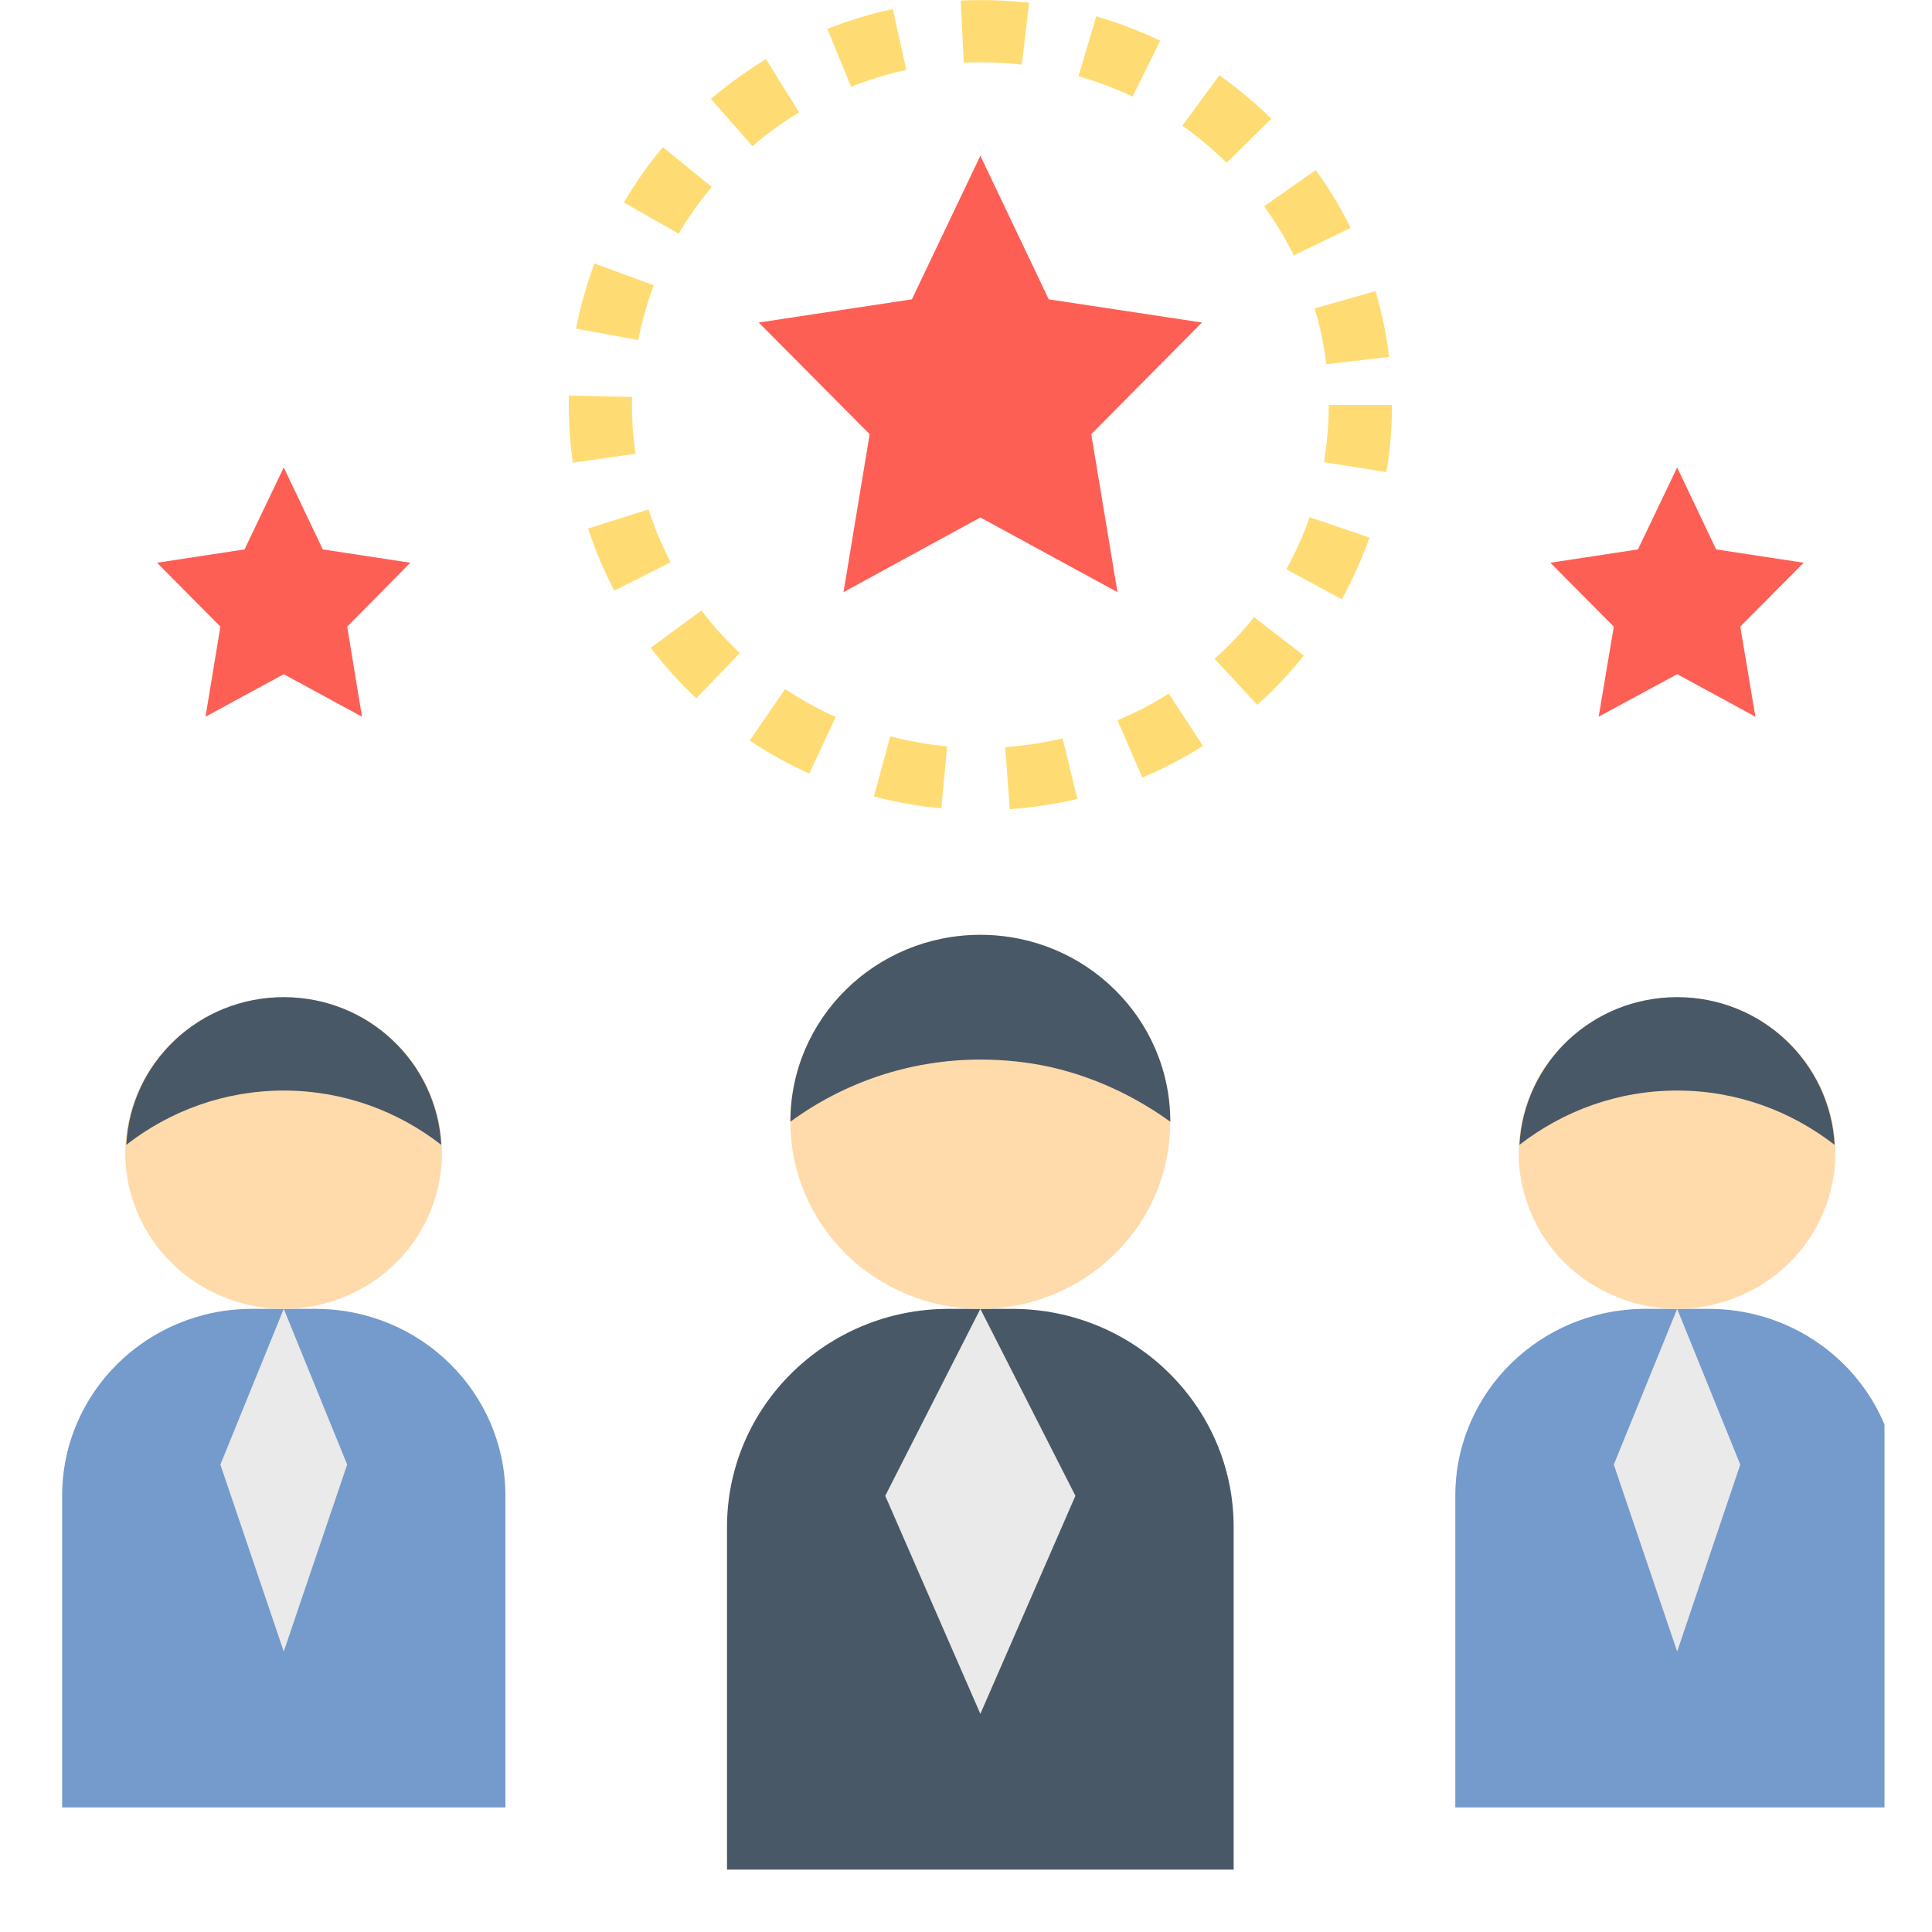
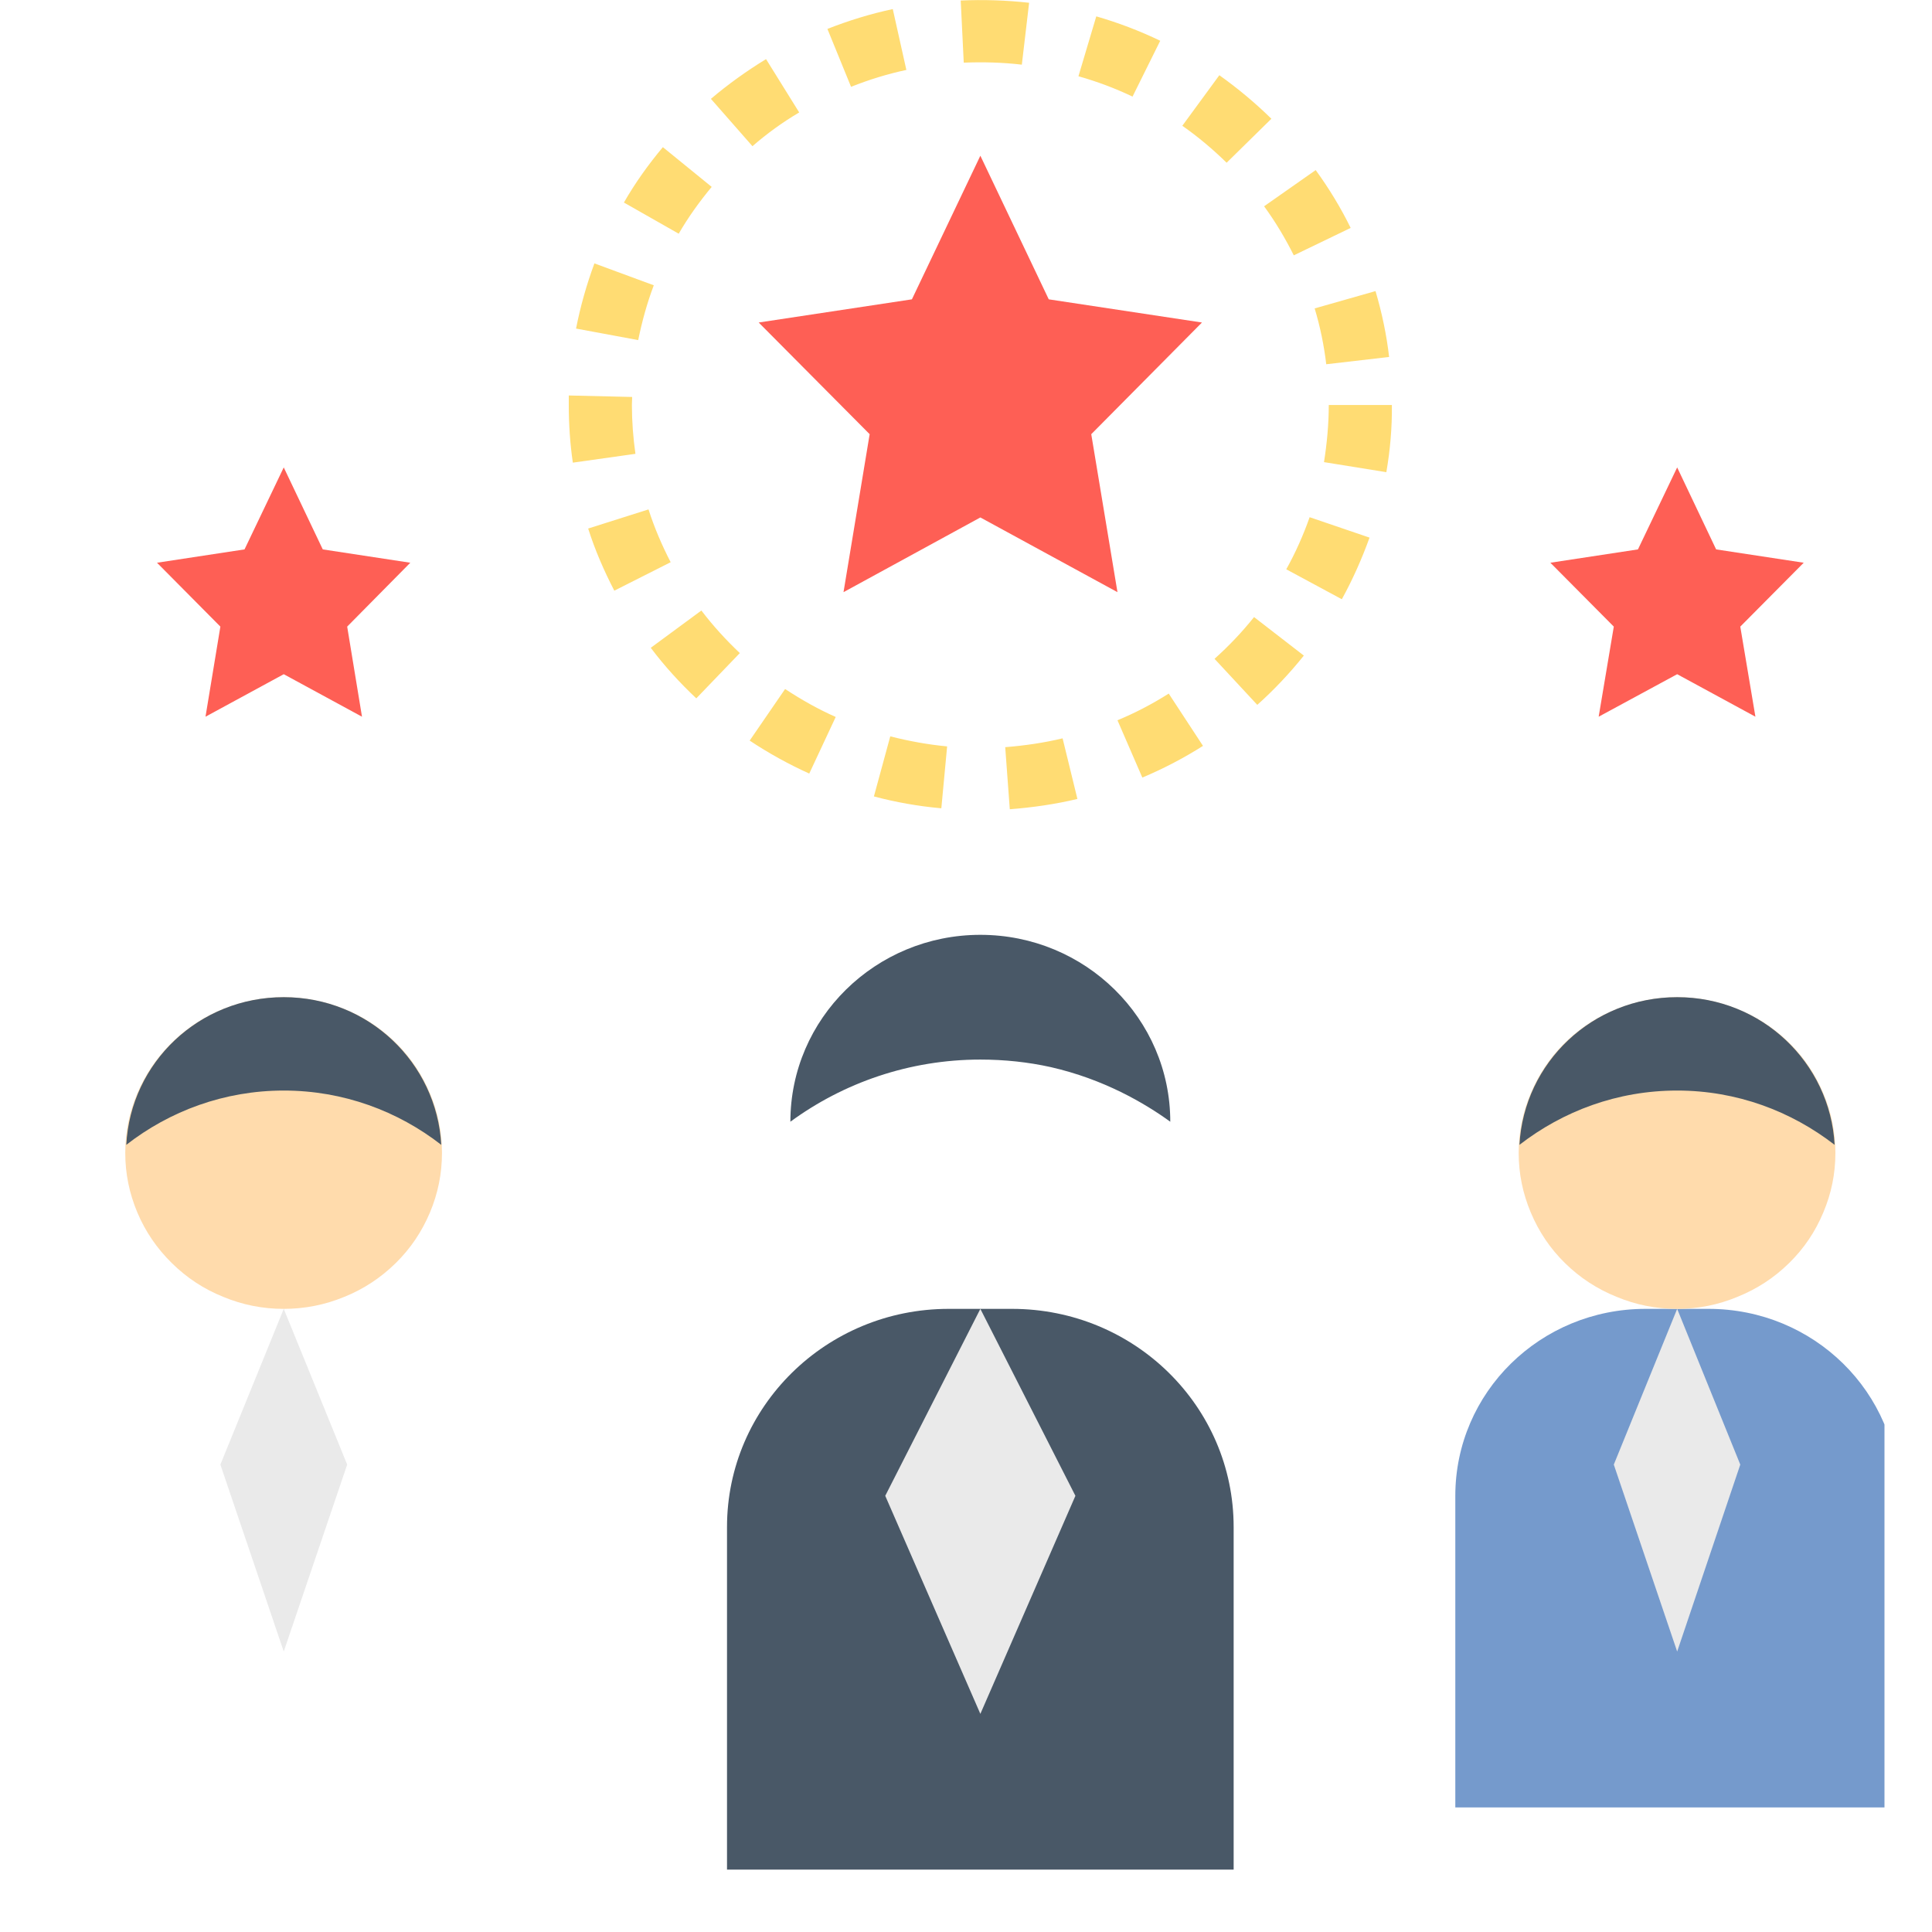
<svg xmlns="http://www.w3.org/2000/svg" width="30pt" height="30pt" viewBox="0 0 30 30" version="1.2">
  <defs>
    <clipPath id="clip1">
      <path d="M 11 20 L 20 20 L 20 29.031 L 11 29.031 Z M 11 20 " />
    </clipPath>
    <clipPath id="clip2">
      <path d="M 0.957 20 L 8 20 L 8 29 L 0.957 29 Z M 0.957 20 " />
    </clipPath>
    <clipPath id="clip3">
      <path d="M 22 20 L 29.262 20 L 29.262 29 L 22 29 Z M 22 20 " />
    </clipPath>
  </defs>
  <g id="surface1">
    <g clip-path="url(#clip1)" clip-rule="nonzero">
      <path style=" stroke:none;fill-rule:nonzero;fill:rgb(28.629%,34.509%,40.388%);fill-opacity:1;" d="M 19.156 29.031 L 11.289 29.031 L 11.289 23.711 C 11.289 21.84 12.832 20.324 14.73 20.324 L 15.715 20.324 C 17.617 20.324 19.156 21.84 19.156 23.711 Z M 19.156 29.031 " />
    </g>
    <path style=" stroke:none;fill-rule:nonzero;fill:rgb(91.759%,91.759%,91.759%);fill-opacity:1;" d="M 15.223 20.324 L 13.746 23.227 L 15.223 26.613 L 16.699 23.227 Z M 15.223 20.324 " />
-     <path style=" stroke:none;fill-rule:nonzero;fill:rgb(100%,85.88%,67.45%);fill-opacity:1;" d="M 18.172 17.418 C 18.172 17.805 18.098 18.176 17.949 18.531 C 17.801 18.887 17.586 19.199 17.309 19.473 C 17.031 19.746 16.715 19.953 16.352 20.102 C 15.992 20.25 15.613 20.324 15.223 20.324 C 14.832 20.324 14.457 20.25 14.094 20.102 C 13.734 19.953 13.414 19.746 13.137 19.473 C 12.859 19.199 12.648 18.887 12.496 18.531 C 12.348 18.176 12.273 17.805 12.273 17.418 C 12.273 17.035 12.348 16.664 12.496 16.309 C 12.648 15.953 12.859 15.641 13.137 15.367 C 13.414 15.094 13.734 14.883 14.094 14.738 C 14.457 14.59 14.832 14.516 15.223 14.516 C 15.613 14.516 15.992 14.59 16.352 14.738 C 16.715 14.883 17.031 15.094 17.309 15.367 C 17.586 15.641 17.801 15.953 17.949 16.309 C 18.098 16.664 18.172 17.035 18.172 17.418 Z M 18.172 17.418 " />
    <path style=" stroke:none;fill-rule:nonzero;fill:rgb(28.629%,34.509%,40.388%);fill-opacity:1;" d="M 16.316 16.57 C 17.141 16.758 17.773 17.129 18.172 17.418 C 18.172 15.816 16.852 14.516 15.223 14.516 C 13.594 14.516 12.273 15.816 12.273 17.418 C 13.094 16.816 14.117 16.453 15.223 16.453 C 15.598 16.453 15.965 16.492 16.316 16.57 Z M 16.316 16.57 " />
    <path style=" stroke:none;fill-rule:nonzero;fill:rgb(99.609%,37.25%,33.33%);fill-opacity:1;" d="M 15.223 2.418 L 16.285 4.648 L 18.664 5.008 L 16.945 6.742 L 17.352 9.195 L 15.223 8.035 L 13.098 9.195 L 13.504 6.742 L 11.781 5.008 L 14.16 4.648 Z M 15.223 2.418 " />
    <path style=" stroke:none;fill-rule:nonzero;fill:rgb(99.609%,37.25%,33.33%);fill-opacity:1;" d="M 4.406 7.258 L 5.012 8.531 L 6.371 8.738 L 5.391 9.73 L 5.621 11.129 L 4.406 10.469 L 3.191 11.129 L 3.422 9.73 L 2.438 8.738 L 3.797 8.531 Z M 4.406 7.258 " />
    <path style=" stroke:none;fill-rule:nonzero;fill:rgb(99.609%,37.25%,33.33%);fill-opacity:1;" d="M 26.043 7.258 L 26.648 8.531 L 28.008 8.738 L 27.023 9.73 L 27.258 11.129 L 26.043 10.469 L 24.824 11.129 L 25.059 9.73 L 24.074 8.738 L 25.434 8.531 Z M 26.043 7.258 " />
    <path style=" stroke:none;fill-rule:nonzero;fill:rgb(100%,86.269%,45.099%);fill-opacity:1;" d="M 15.68 12.566 L 15.609 11.602 C 15.91 11.578 16.207 11.535 16.5 11.465 L 16.73 12.406 C 16.387 12.488 16.031 12.539 15.68 12.566 Z M 14.617 12.551 C 14.262 12.52 13.91 12.457 13.57 12.367 L 13.824 11.434 C 14.113 11.508 14.41 11.562 14.707 11.59 Z M 17.738 12.074 L 17.352 11.184 C 17.629 11.07 17.895 10.93 18.148 10.77 L 18.68 11.582 C 18.379 11.773 18.062 11.938 17.738 12.074 Z M 12.566 12.012 C 12.246 11.867 11.934 11.695 11.641 11.5 L 12.191 10.699 C 12.441 10.863 12.703 11.012 12.977 11.133 Z M 19.523 10.945 L 18.859 10.23 C 19.082 10.031 19.289 9.812 19.473 9.582 L 20.246 10.18 C 20.027 10.453 19.785 10.711 19.523 10.945 Z M 10.812 10.844 C 10.555 10.602 10.316 10.34 10.105 10.059 L 10.891 9.48 C 11.07 9.715 11.273 9.938 11.488 10.141 Z M 20.836 9.305 L 19.973 8.84 C 20.117 8.582 20.238 8.309 20.336 8.031 L 21.266 8.348 C 21.148 8.676 21.004 9 20.836 9.305 Z M 9.539 9.172 C 9.379 8.863 9.238 8.539 9.133 8.207 L 10.07 7.91 C 10.16 8.191 10.277 8.465 10.414 8.73 Z M 21.527 7.332 L 20.559 7.176 C 20.605 6.883 20.633 6.586 20.633 6.289 L 21.613 6.289 C 21.617 6.641 21.586 6.992 21.527 7.332 Z M 8.895 7.184 C 8.852 6.891 8.832 6.59 8.832 6.289 L 8.832 6.141 L 9.816 6.164 L 9.812 6.289 C 9.812 6.543 9.832 6.801 9.867 7.047 Z M 20.594 5.656 C 20.559 5.363 20.5 5.074 20.414 4.789 L 21.359 4.52 C 21.457 4.852 21.531 5.199 21.57 5.543 Z M 9.91 5.281 L 8.945 5.102 C 9.012 4.758 9.109 4.418 9.23 4.09 L 10.152 4.43 C 10.047 4.707 9.969 4.992 9.91 5.281 Z M 20.09 3.965 C 19.957 3.699 19.805 3.445 19.629 3.203 L 20.43 2.641 C 20.637 2.926 20.82 3.227 20.973 3.539 Z M 10.539 3.629 L 9.688 3.145 C 9.863 2.84 10.07 2.551 10.293 2.285 L 11.051 2.902 C 10.863 3.129 10.688 3.371 10.539 3.629 Z M 19.047 2.527 C 18.836 2.32 18.605 2.125 18.359 1.953 L 18.934 1.168 C 19.219 1.371 19.492 1.598 19.742 1.844 Z M 11.684 2.27 L 11.039 1.535 C 11.305 1.309 11.594 1.102 11.895 0.918 L 12.41 1.746 C 12.152 1.898 11.91 2.074 11.684 2.27 Z M 17.586 1.5 C 17.316 1.371 17.035 1.266 16.746 1.184 L 17.023 0.254 C 17.363 0.352 17.699 0.48 18.016 0.633 Z M 13.215 1.348 L 12.848 0.449 C 13.176 0.32 13.516 0.215 13.863 0.141 L 14.074 1.086 C 13.781 1.148 13.492 1.238 13.215 1.348 Z M 15.867 1.004 C 15.57 0.969 15.262 0.961 14.965 0.973 L 14.918 0.008 C 15.27 -0.008 15.629 0.004 15.98 0.043 Z M 15.867 1.004 " />
    <g clip-path="url(#clip2)" clip-rule="nonzero">
-       <path style=" stroke:none;fill-rule:nonzero;fill:rgb(45.879%,60.39%,79.999%);fill-opacity:1;" d="M 7.848 28.066 L 0.965 28.066 L 0.965 23.227 C 0.965 21.621 2.285 20.324 3.914 20.324 L 4.898 20.324 C 6.527 20.324 7.848 21.621 7.848 23.227 Z M 7.848 28.066 " />
-     </g>
+       </g>
    <path style=" stroke:none;fill-rule:nonzero;fill:rgb(100%,85.88%,67.45%);fill-opacity:1;" d="M 6.863 17.902 C 6.863 18.223 6.801 18.531 6.676 18.828 C 6.551 19.125 6.375 19.387 6.145 19.613 C 5.914 19.84 5.648 20.016 5.348 20.137 C 5.047 20.262 4.73 20.324 4.406 20.324 C 4.078 20.324 3.766 20.262 3.465 20.137 C 3.164 20.016 2.898 19.84 2.668 19.613 C 2.438 19.387 2.258 19.125 2.133 18.828 C 2.008 18.531 1.945 18.223 1.945 17.902 C 1.945 17.582 2.008 17.273 2.133 16.977 C 2.258 16.68 2.438 16.418 2.668 16.191 C 2.898 15.965 3.164 15.789 3.465 15.668 C 3.766 15.547 4.078 15.484 4.406 15.484 C 4.73 15.484 5.047 15.547 5.348 15.668 C 5.648 15.789 5.914 15.965 6.145 16.191 C 6.375 16.418 6.551 16.68 6.676 16.977 C 6.801 17.273 6.863 17.582 6.863 17.902 Z M 6.863 17.902 " />
    <path style=" stroke:none;fill-rule:nonzero;fill:rgb(28.629%,34.509%,40.388%);fill-opacity:1;" d="M 6.852 17.777 C 6.781 16.5 5.719 15.484 4.406 15.484 C 3.09 15.484 2.027 16.5 1.961 17.777 C 2.633 17.254 3.48 16.934 4.406 16.934 C 5.332 16.934 6.18 17.254 6.852 17.777 Z M 6.852 17.777 " />
    <path style=" stroke:none;fill-rule:nonzero;fill:rgb(91.759%,91.759%,91.759%);fill-opacity:1;" d="M 4.406 20.324 L 3.422 22.742 L 4.406 25.645 L 5.391 22.742 Z M 4.406 20.324 " />
    <g clip-path="url(#clip3)" clip-rule="nonzero">
      <path style=" stroke:none;fill-rule:nonzero;fill:rgb(45.879%,60.39%,79.999%);fill-opacity:1;" d="M 29.484 28.066 L 22.598 28.066 L 22.598 23.227 C 22.598 21.621 23.918 20.324 25.551 20.324 L 26.531 20.324 C 28.164 20.324 29.484 21.621 29.484 23.227 Z M 29.484 28.066 " />
    </g>
    <path style=" stroke:none;fill-rule:nonzero;fill:rgb(100%,85.88%,67.45%);fill-opacity:1;" d="M 28.5 17.902 C 28.5 18.223 28.438 18.531 28.312 18.828 C 28.188 19.125 28.012 19.387 27.781 19.613 C 27.551 19.84 27.281 20.016 26.98 20.137 C 26.68 20.262 26.367 20.324 26.043 20.324 C 25.715 20.324 25.402 20.262 25.102 20.137 C 24.801 20.016 24.531 19.84 24.301 19.613 C 24.07 19.387 23.895 19.125 23.77 18.828 C 23.645 18.531 23.582 18.223 23.582 17.902 C 23.582 17.582 23.645 17.273 23.77 16.977 C 23.895 16.68 24.07 16.418 24.301 16.191 C 24.531 15.965 24.801 15.789 25.102 15.668 C 25.402 15.547 25.715 15.484 26.043 15.484 C 26.367 15.484 26.68 15.547 26.98 15.668 C 27.281 15.789 27.551 15.965 27.781 16.191 C 28.012 16.418 28.188 16.68 28.312 16.977 C 28.438 17.273 28.5 17.582 28.5 17.902 Z M 28.5 17.902 " />
    <path style=" stroke:none;fill-rule:nonzero;fill:rgb(28.629%,34.509%,40.388%);fill-opacity:1;" d="M 28.488 17.777 C 28.418 16.5 27.355 15.484 26.043 15.484 C 24.727 15.484 23.664 16.5 23.594 17.777 C 24.27 17.254 25.113 16.934 26.043 16.934 C 26.969 16.934 27.812 17.254 28.488 17.777 Z M 28.488 17.777 " />
    <path style=" stroke:none;fill-rule:nonzero;fill:rgb(91.759%,91.759%,91.759%);fill-opacity:1;" d="M 26.043 20.324 L 25.059 22.742 L 26.043 25.645 L 27.023 22.742 Z M 26.043 20.324 " />
  </g>
</svg>